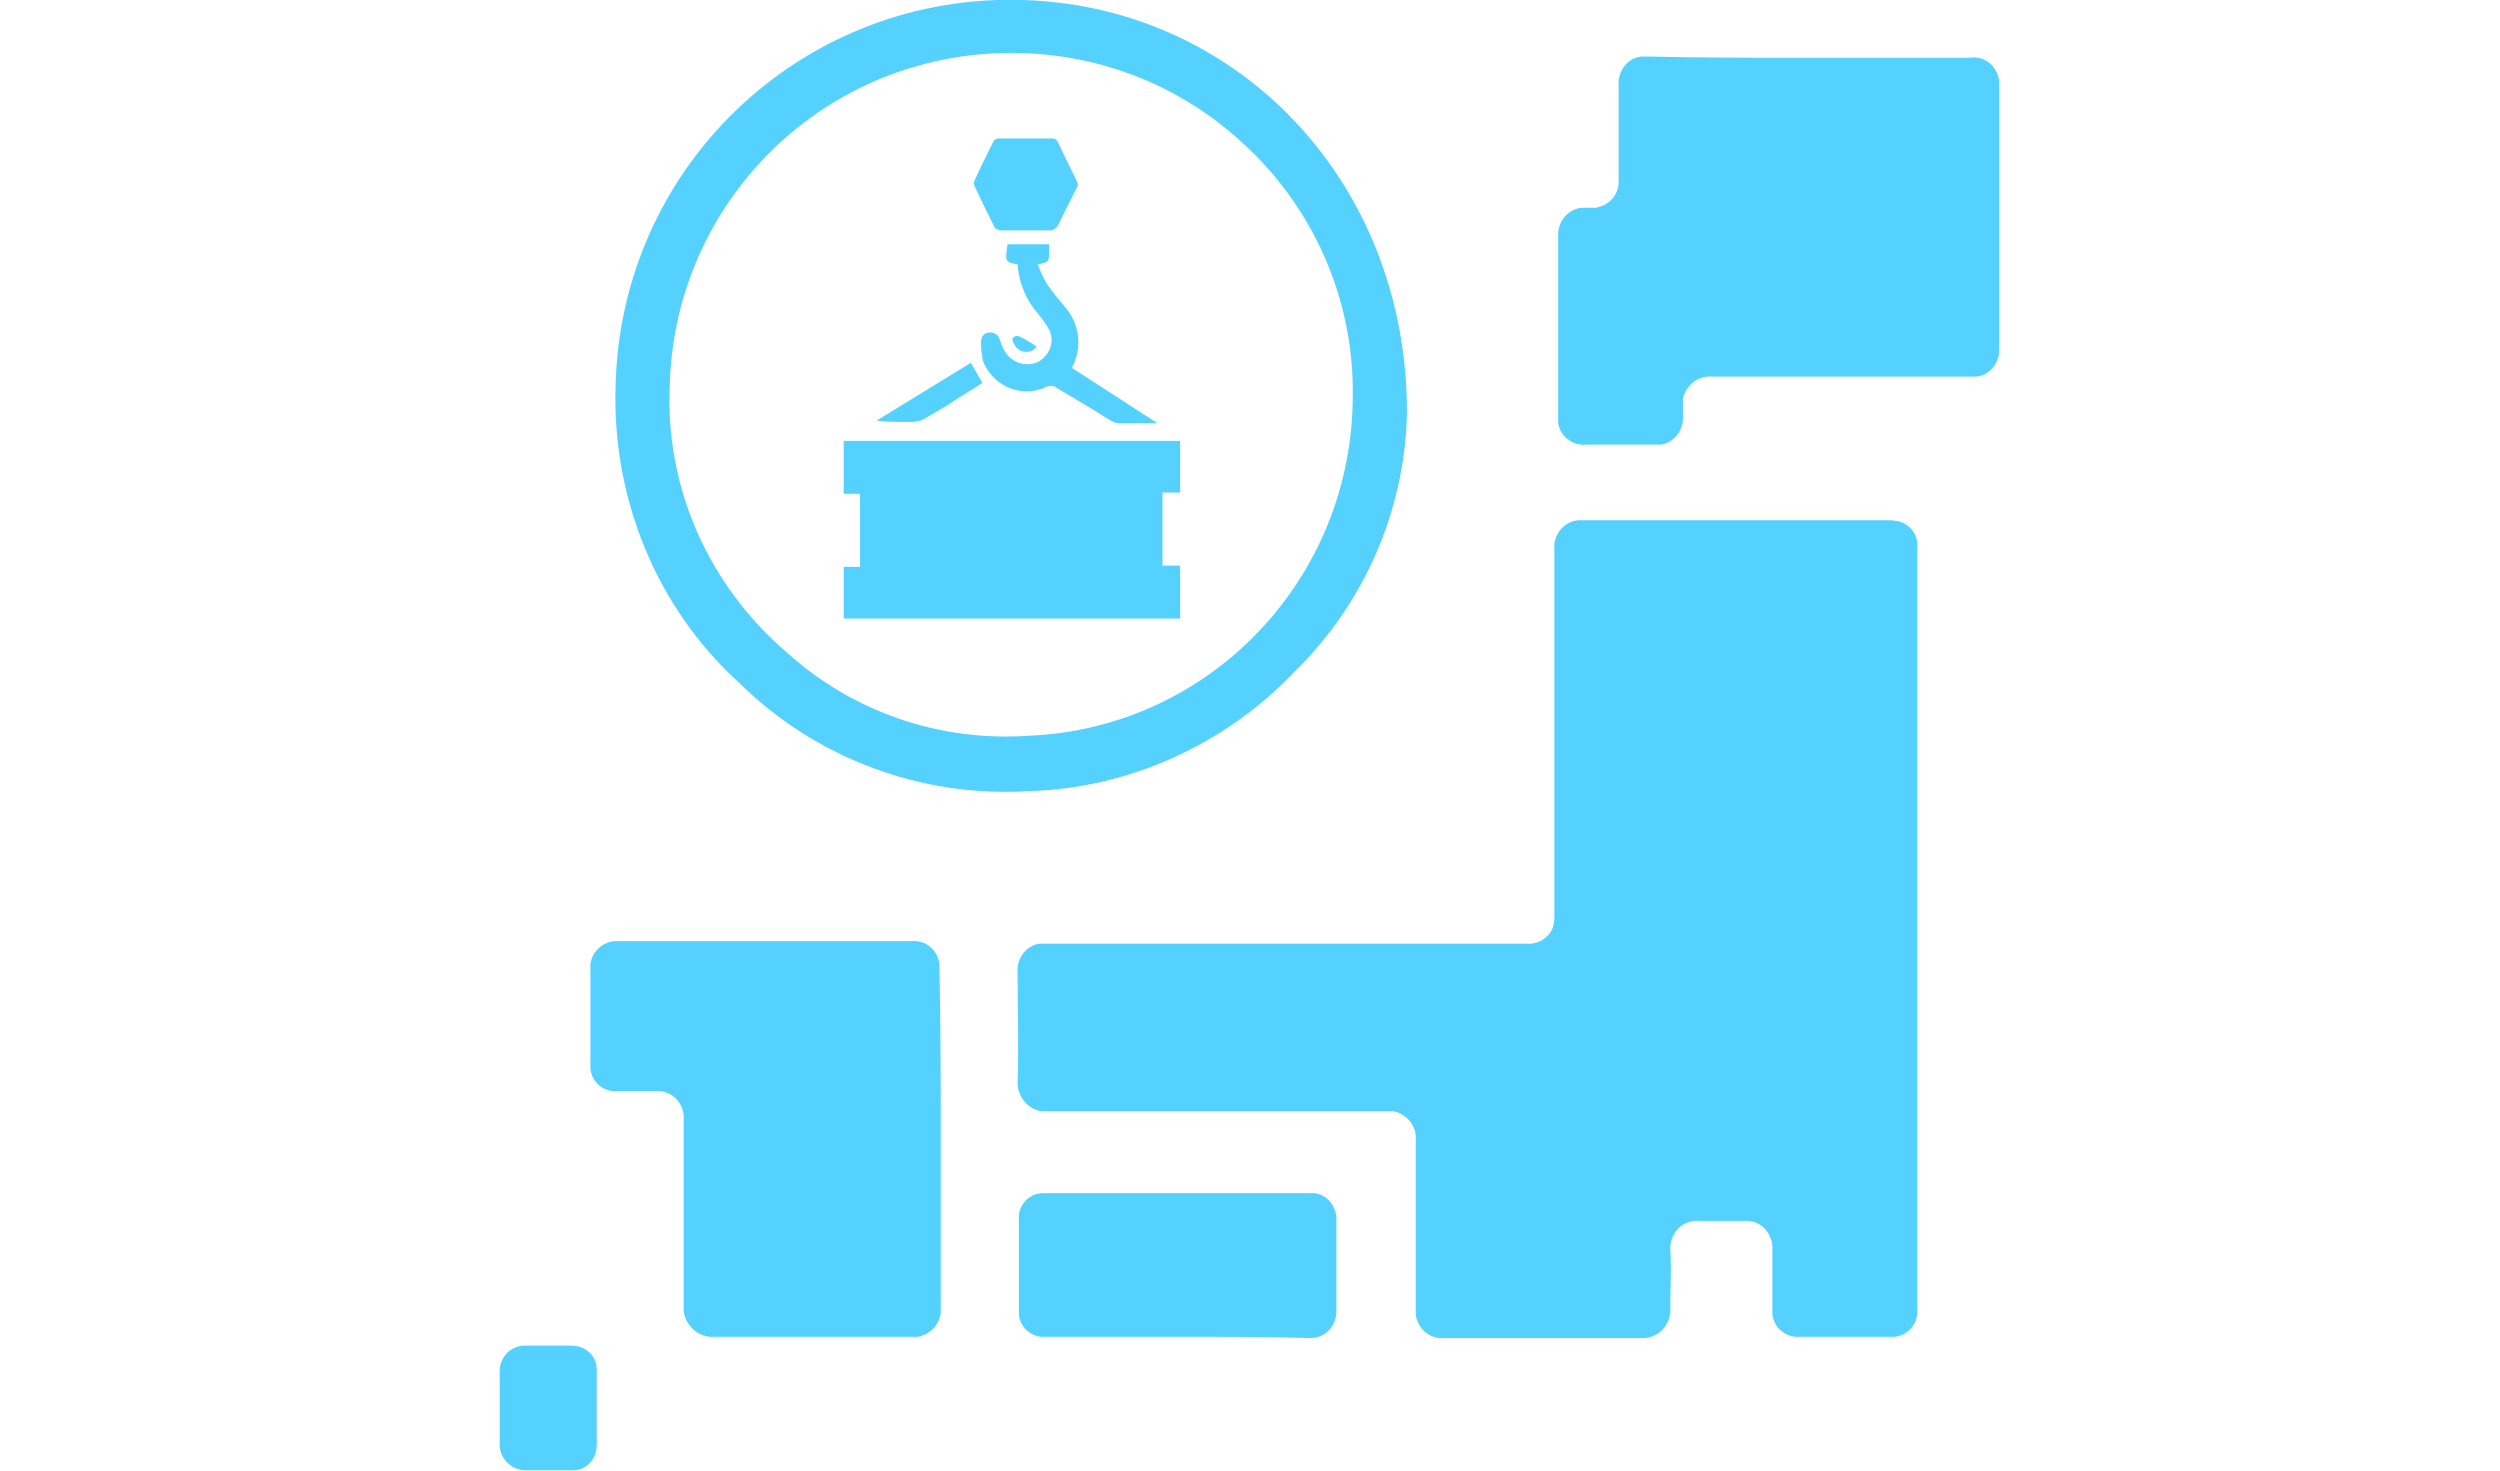
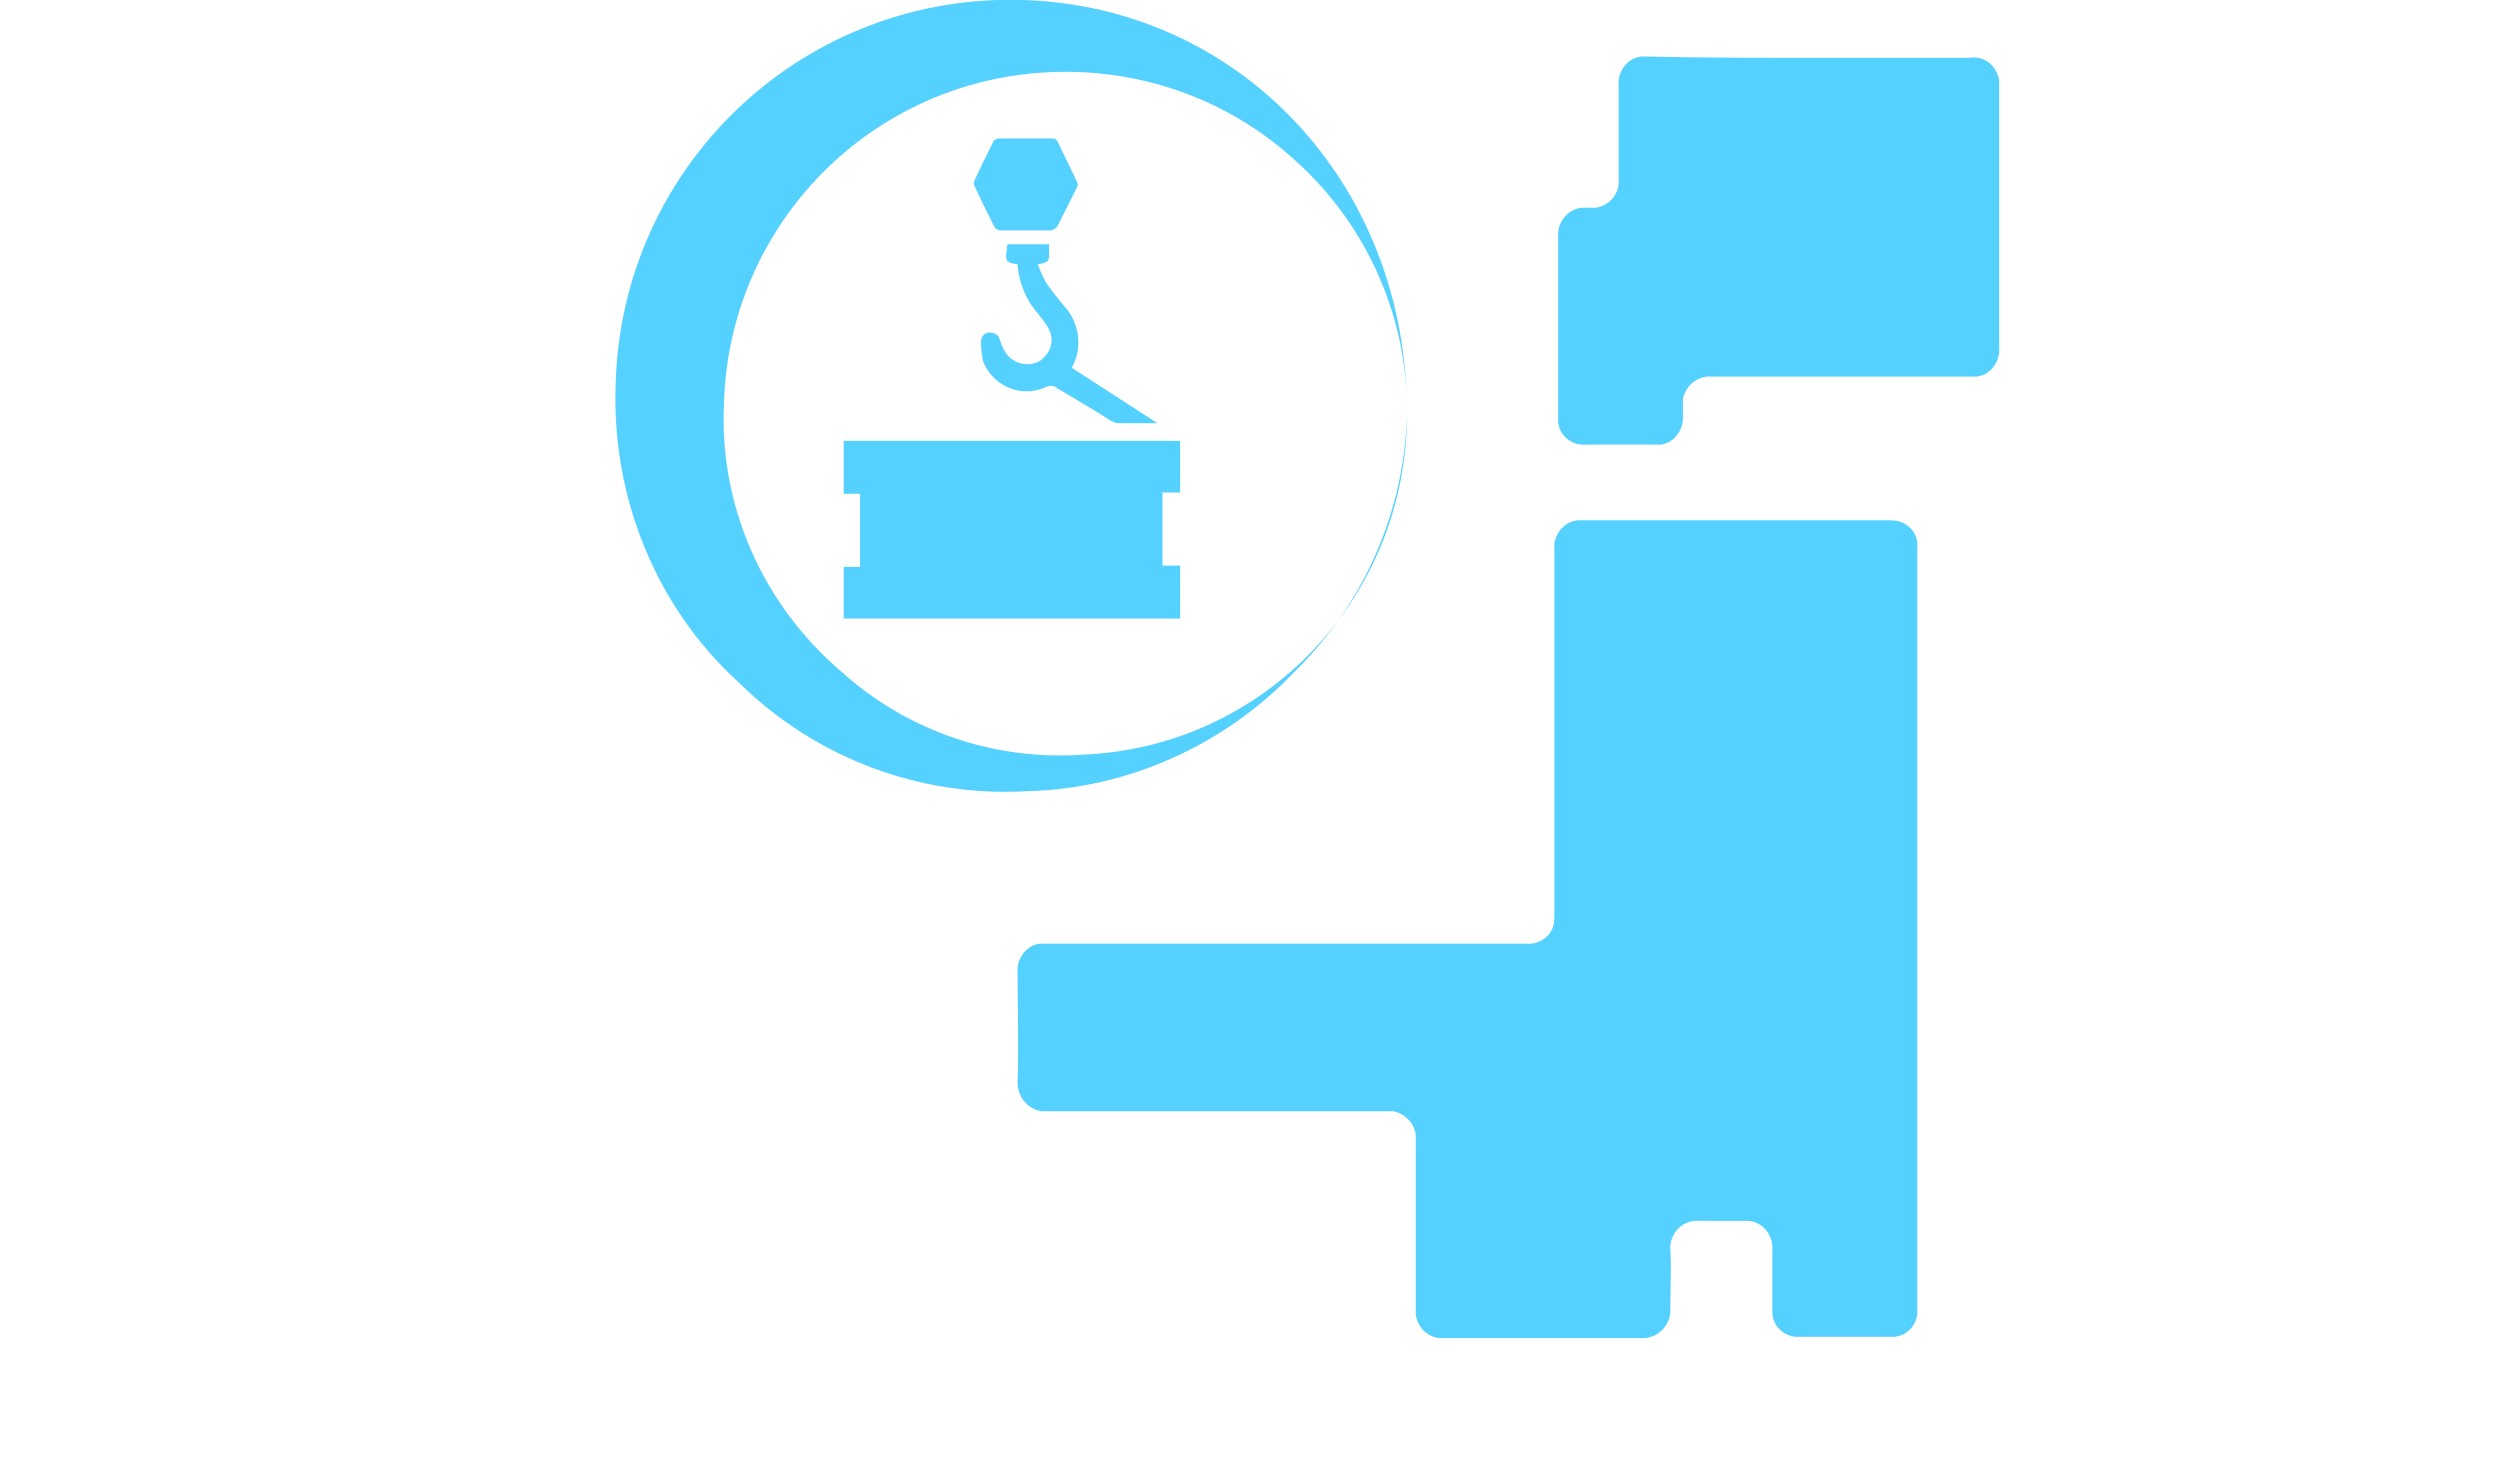
<svg xmlns="http://www.w3.org/2000/svg" enable-background="new 0 0 198.4 116.7" viewBox="0 0 198.4 116.7">
  <g fill="#55d1ff" transform="translate(-1507.745 642.087)">
    <path d="m1659.9-568.4v30.2c.1 1.1-.7 2.1-1.8 2.2-.2 0-.3 0-.5 0h-7c-1.1.1-2.1-.7-2.2-1.8 0-.1 0-.3 0-.4 0-1.5 0-3.1 0-4.6.1-1.2-.7-2.3-1.9-2.4-.2 0-.4 0-.5 0-1.1 0-2.3 0-3.4 0-1.2-.1-2.2.8-2.3 2v.3c.1 1.5 0 3.1 0 4.6.1 1.2-.8 2.3-2 2.4-.1 0-.2 0-.3 0-5.2 0-10.5 0-15.7 0-1.1.1-2.1-.8-2.2-1.9 0-.1 0-.2 0-.3 0-4.5 0-9 0-13.5.1-1.1-.7-2.1-1.8-2.3-.1 0-.2 0-.2 0-.2 0-.5 0-.7 0-8.9 0-17.8 0-26.6 0-1.2.1-2.2-.9-2.3-2.1 0-.1 0-.2 0-.2.1-2.9 0-5.8 0-8.7-.1-1.1.7-2.2 1.8-2.3h.5 38c.8.1 1.7-.3 2.1-1.1.2-.4.2-.8.2-1.2 0-5.6 0-11.3 0-16.9 0-4 0-8.1 0-12.1-.1-1.1.7-2.2 1.9-2.3h.3 2 22.1c.4 0 .7 0 1.1.1.9.3 1.5 1.1 1.4 2.1z" />
    <path d="m1651.4-637.5h12.6c1.2-.2 2.2.6 2.4 1.8v.7 20.5c.1 1.1-.7 2.2-1.8 2.3-.2 0-.3 0-.5 0-6.8 0-13.7 0-20.5 0-1.1-.1-2.1.7-2.3 1.8v.4.9c.1 1.1-.7 2.2-1.8 2.3-.2 0-.3 0-.5 0-1.8 0-3.6 0-5.4 0-1.1.1-2.1-.7-2.2-1.8 0-.1 0-.2 0-.4 0-4.8 0-9.7 0-14.5 0-1.1.9-2.1 2-2.1h.2.8c1.1-.2 1.9-1.1 1.8-2.3 0-2.5 0-4.9 0-7.4-.1-1.1.7-2.2 1.8-2.3h.5c4.3.1 8.6.1 12.9.1z" />
-     <path d="m1619.4-609.2c-.2 7.7-3.4 15-8.9 20.4-5.5 5.8-13.2 9.3-21.2 9.5-8.5.5-16.8-2.6-22.9-8.6-6.6-6-10.1-14.7-9.8-23.6.4-17.2 14.5-30.8 31.7-30.6 17.6.2 31.2 14.5 31.1 32.9zm-4.3-1.5c.1-7.6-3.1-14.9-8.7-20-5.6-5.2-13-7.7-20.6-7.1-13.8 1.1-24.5 12.4-24.9 26.2-.4 8.2 3.1 16 9.3 21.3 5.2 4.7 12.1 7.1 19.2 6.6 14.4-.6 25.7-12.5 25.7-27z" />
-     <path d="m1582.4-551.6v13.3c.1 1.1-.7 2.1-1.8 2.3-.2 0-.3 0-.5 0-5.2 0-10.5 0-15.7 0-1.2.1-2.3-.9-2.4-2.1 0-.1 0-.2 0-.3 0-4.9 0-9.8 0-14.8.1-1.1-.7-2.2-1.9-2.3-.1 0-.3 0-.4 0-1 0-2 0-3 0-1.1.1-2.1-.8-2.1-1.9 0-.1 0-.2 0-.3 0-2.5 0-5 0-7.5-.1-1.1.8-2.1 1.9-2.2h.3 23.3c1.1-.1 2.1.7 2.2 1.9v.3c.1 4.6.1 9.1.1 13.6z" />
-     <path d="m1601.2-536h-10.5c-1.1.1-2.1-.8-2.1-1.9 0-.1 0-.2 0-.2 0-2.4 0-4.8 0-7.2-.1-1.1.8-2.1 1.9-2.1h.2 21c1.1-.1 2 .8 2.1 1.9v.2 7.3c0 1.1-.8 2-1.9 2.1-.1 0-.1 0-.2 0-3.5-.1-7-.1-10.5-.1z" />
-     <path d="m1555.1-530.3v2.9c0 1.1-.8 2-1.9 2h-.1c-1.2 0-2.4 0-3.6 0-1.1 0-2-.8-2.1-1.9v-.1c0-2 0-4 0-5.9 0-1.1.9-2 2-2h.1 3.6c1.1 0 2 .8 2 1.9v.2z" />
+     <path d="m1619.4-609.2c-.2 7.7-3.4 15-8.9 20.4-5.5 5.8-13.2 9.3-21.2 9.5-8.5.5-16.8-2.6-22.9-8.6-6.6-6-10.1-14.7-9.8-23.6.4-17.2 14.5-30.8 31.7-30.6 17.6.2 31.2 14.5 31.1 32.9zc.1-7.6-3.1-14.9-8.7-20-5.6-5.2-13-7.7-20.6-7.1-13.8 1.1-24.5 12.4-24.9 26.2-.4 8.2 3.1 16 9.3 21.3 5.2 4.7 12.1 7.1 19.2 6.6 14.4-.6 25.7-12.5 25.7-27z" />
    <path d="m1576-597.1v-5.8h-1.3v-4.2h26.7v4.1h-1.4v5.8h1.4v4.2h-26.7v-4.1z" />
    <path d="m1599.6-608.5c-1 0-2.1 0-3.1 0-.2 0-.4-.1-.6-.2-1.4-.9-2.8-1.7-4.3-2.6-.2-.2-.5-.2-.8-.1-1.8.9-4 .1-4.9-1.7-.1-.2-.2-.4-.2-.7-.1-.4-.1-.8-.1-1.2s.3-.7.7-.7c.4 0 .7.2.8.6.1.3.2.6.4.9.5.9 1.7 1.3 2.7.8.3-.2.5-.4.7-.7.4-.6.4-1.4 0-2-.2-.4-.5-.7-.7-1-1-1.1-1.6-2.5-1.7-4-1-.2-1-.2-.8-1.6h3.3v.6c0 .8 0 .8-.9 1 .2.5.4 1 .7 1.5.4.6.9 1.2 1.4 1.8 1.2 1.3 1.5 3.3.6 4.9z" />
    <path d="m1589.2-623.8c-.7 0-1.3 0-2 0-.2 0-.5-.1-.6-.4-.5-1-1-2-1.5-3.1-.1-.2-.1-.3 0-.5.5-1.1 1-2.1 1.5-3.1.1-.1.2-.2.4-.2h4.3c.2 0 .3.1.4.3.5 1 1 2.1 1.5 3.1.1.2.1.4 0 .5-.5 1-1 2-1.5 3-.1.2-.3.3-.5.4-.6 0-1.3 0-2 0z" />
-     <path d="m1584.8-613.3.9 1.6c-.7.5-1.5.9-2.2 1.4s-1.5.9-2.3 1.4c-.3.2-.8.3-1.2.3-.9 0-1.8 0-2.7-.1z" />
-     <path d="m1590-614.6c-.2.4-.7.5-1.1.4s-.7-.5-.8-.9c-.1-.2.3-.4.5-.3.5.2.9.5 1.4.8z" />
  </g>
</svg>